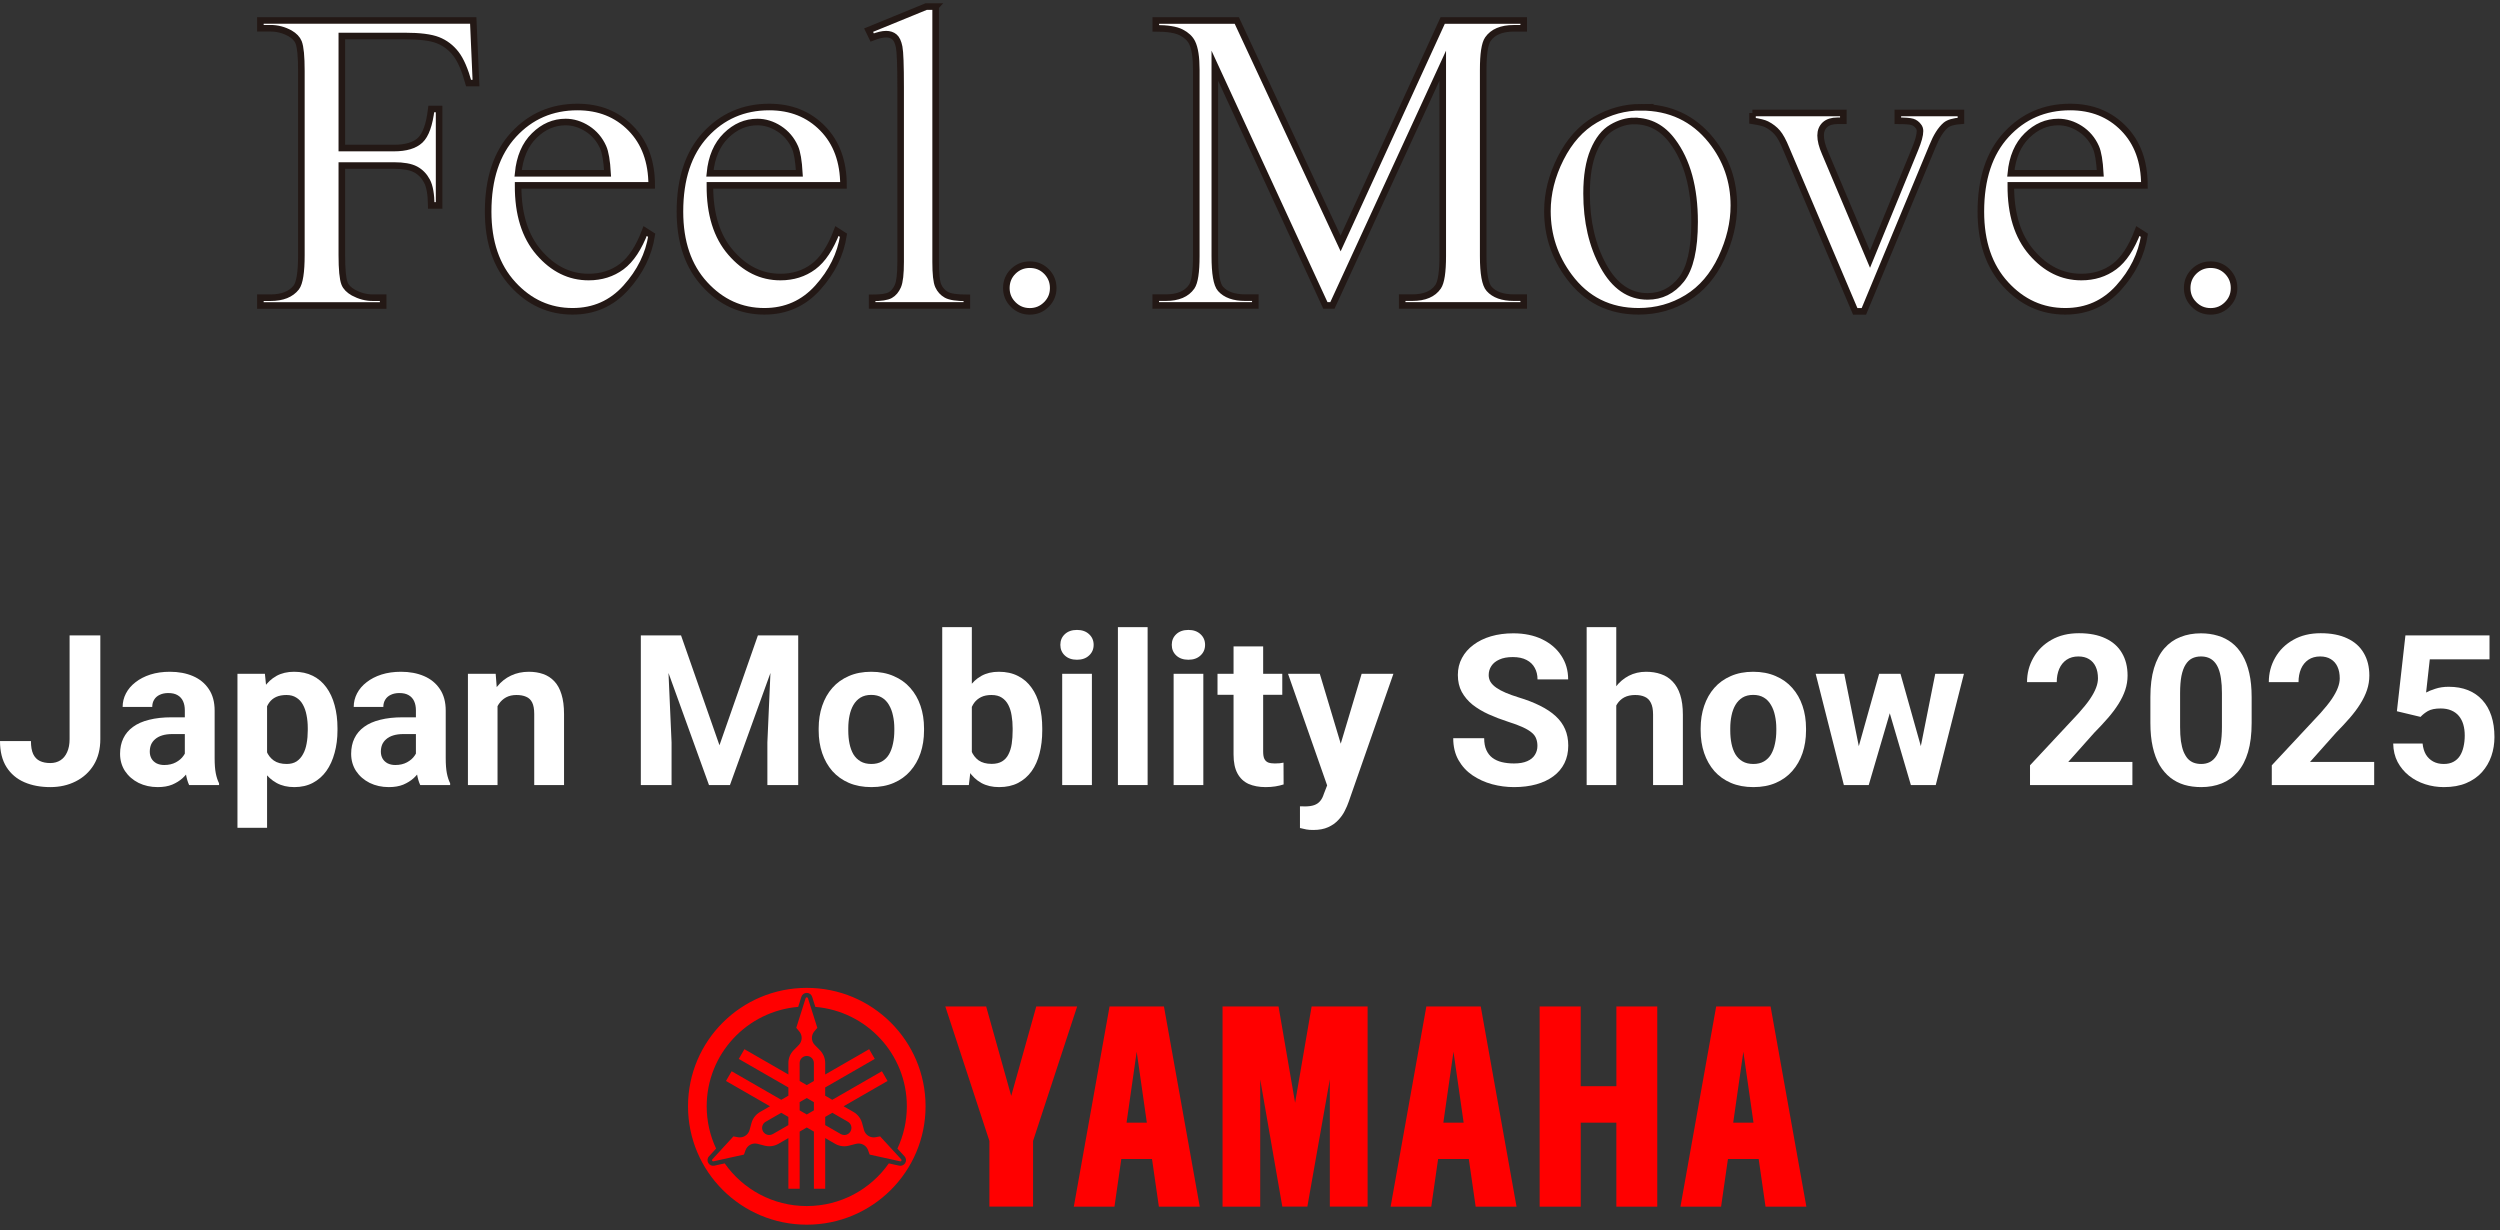
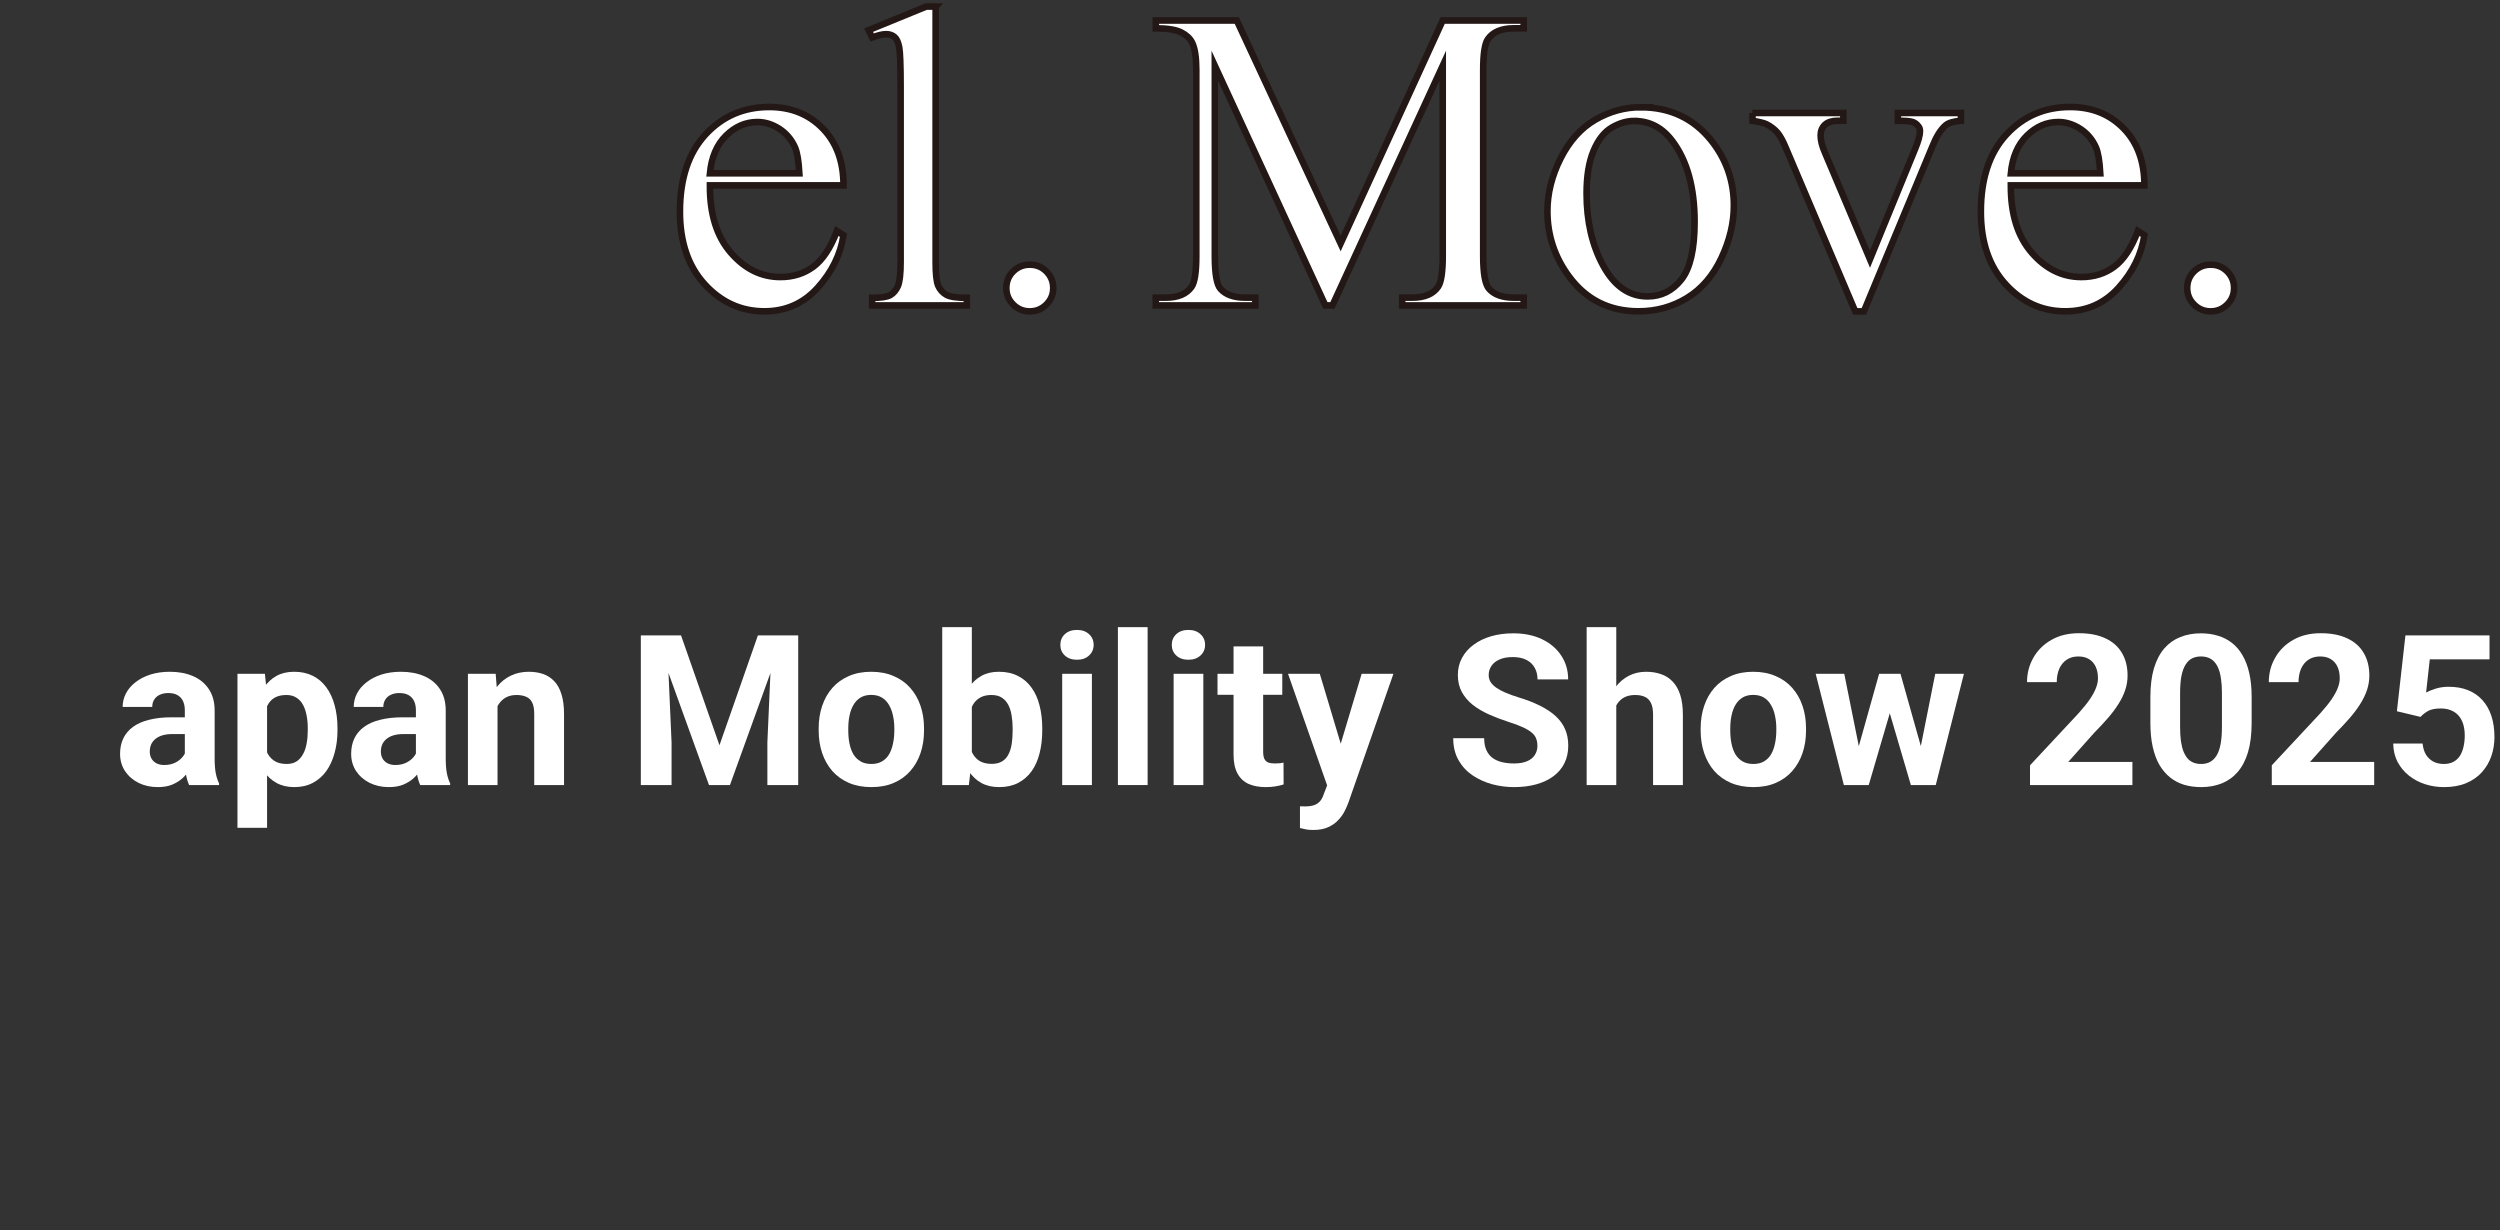
<svg xmlns="http://www.w3.org/2000/svg" width="380" height="187" fill="none">
  <rect width="100%" height="100%" fill="#333333" stroke="none" />
-   <path d="M51.958 5.481V22.504H59.881C61.695 22.504 63.025 22.103 63.871 21.31C64.716 20.509 65.275 18.931 65.554 16.568H66.744V31.228H65.554C65.529 29.544 65.316 28.309 64.897 27.524C64.478 26.739 63.904 26.142 63.165 25.75C62.426 25.358 61.334 25.161 59.881 25.161H51.958V38.767C51.958 40.958 52.098 42.405 52.377 43.108C52.59 43.64 53.042 44.098 53.724 44.482C54.668 44.989 55.645 45.251 56.671 45.251H58.239V46.436H39.578V45.251H41.121C42.919 45.251 44.225 44.727 45.038 43.689C45.547 43.01 45.809 41.367 45.809 38.767V10.779C45.809 8.588 45.67 7.14 45.391 6.437C45.177 5.906 44.742 5.448 44.077 5.064C43.157 4.557 42.172 4.295 41.13 4.295H39.578V3.11H71.933L72.351 12.627H71.227C70.668 10.607 70.028 9.119 69.289 8.171C68.55 7.222 67.639 6.535 66.564 6.11C65.48 5.685 63.813 5.473 61.547 5.473H51.958V5.481Z" fill="white" stroke="#231815" stroke-miterlimit="10" />
-   <path d="M78.755 28.186C78.73 32.528 79.789 35.938 81.932 38.407C84.067 40.876 86.579 42.111 89.469 42.111C91.39 42.111 93.064 41.587 94.485 40.533C95.905 39.478 97.096 37.671 98.064 35.12L99.058 35.758C98.606 38.677 97.301 41.334 95.141 43.73C92.982 46.125 90.281 47.319 87.03 47.319C83.5 47.319 80.479 45.954 77.967 43.215C75.455 40.475 74.198 36.804 74.198 32.176C74.198 27.173 75.487 23.272 78.065 20.468C80.643 17.672 83.878 16.265 87.769 16.265C91.061 16.265 93.762 17.345 95.88 19.503C97.999 21.662 99.058 24.556 99.058 28.178H78.755V28.186ZM78.755 26.339H92.35C92.243 24.466 92.022 23.142 91.677 22.381C91.143 21.188 90.347 20.255 89.288 19.569C88.229 18.89 87.121 18.547 85.971 18.547C84.198 18.547 82.605 19.233 81.21 20.607C79.806 21.981 78.993 23.894 78.755 26.339Z" fill="white" stroke="#231815" stroke-miterlimit="10" />
  <path d="M107.908 28.186C107.883 32.528 108.942 35.938 111.085 38.407C113.219 40.876 115.732 42.111 118.621 42.111C120.543 42.111 122.217 41.587 123.638 40.533C125.058 39.478 126.248 37.671 127.217 35.12L128.21 35.758C127.759 38.677 126.454 41.334 124.294 43.73C122.135 46.125 119.434 47.319 116.183 47.319C112.653 47.319 109.632 45.954 107.12 43.215C104.607 40.475 103.351 36.804 103.351 32.176C103.351 27.173 104.64 23.272 107.218 20.468C109.796 17.672 113.031 16.265 116.922 16.265C120.214 16.265 122.915 17.345 125.033 19.503C127.151 21.662 128.21 24.556 128.21 28.178H107.908V28.186ZM107.908 26.339H121.503C121.396 24.466 121.175 23.142 120.83 22.381C120.296 21.188 119.5 20.255 118.441 19.569C117.382 18.89 116.273 18.547 115.124 18.547C113.351 18.547 111.758 19.233 110.362 20.607C108.959 21.981 108.146 23.894 107.908 26.339Z" fill="white" stroke="#231815" stroke-miterlimit="10" />
  <path d="M142.216 1.008V39.813C142.216 41.645 142.348 42.855 142.618 43.452C142.889 44.049 143.3 44.498 143.85 44.809C144.408 45.12 145.443 45.275 146.961 45.275V46.428H132.562V45.275C133.908 45.275 134.827 45.136 135.32 44.858C135.813 44.58 136.198 44.122 136.478 43.484C136.757 42.847 136.896 41.62 136.896 39.813V13.24C136.896 9.937 136.822 7.909 136.675 7.157C136.527 6.405 136.281 5.881 135.952 5.611C135.624 5.333 135.197 5.194 134.688 5.194C134.13 5.194 133.424 5.366 132.57 5.701L132.028 4.581L140.779 1H142.224L142.216 1.008Z" fill="white" stroke="#231815" stroke-miterlimit="10" />
  <path d="M156.526 40.23C157.527 40.23 158.373 40.574 159.063 41.269C159.744 41.964 160.089 42.798 160.089 43.779C160.089 44.76 159.744 45.594 159.046 46.289C158.348 46.984 157.511 47.327 156.526 47.327C155.541 47.327 154.703 46.984 154.005 46.289C153.308 45.594 152.963 44.76 152.963 43.779C152.963 42.798 153.308 41.939 154.005 41.252C154.703 40.574 155.541 40.23 156.526 40.23Z" fill="white" stroke="#231815" stroke-miterlimit="10" />
  <path d="M201.458 46.428L184.652 9.986V38.922C184.652 41.587 184.94 43.247 185.514 43.901C186.302 44.793 187.559 45.242 189.266 45.242H190.81V46.428H175.671V45.242H177.214C179.053 45.242 180.359 44.686 181.13 43.583C181.598 42.904 181.836 41.35 181.836 38.922V10.624C181.836 8.71 181.623 7.32 181.196 6.47C180.892 5.857 180.342 5.333 179.546 4.925C178.749 4.516 177.452 4.303 175.679 4.303V3.118H187.994L203.773 37.009L219.289 3.118H231.604V4.303H230.093C228.23 4.303 226.916 4.859 226.152 5.963C225.685 6.642 225.446 8.195 225.446 10.624V38.922C225.446 41.587 225.75 43.247 226.341 43.901C227.129 44.793 228.386 45.242 230.093 45.242H231.604V46.428H213.132V45.242H214.675C216.539 45.242 217.836 44.686 218.591 43.583C219.059 42.904 219.297 41.35 219.297 38.922V9.986L202.525 46.428H201.466H201.458Z" fill="white" stroke="#231815" stroke-miterlimit="10" />
  <path d="M249.403 16.306C253.852 16.306 257.423 17.991 260.116 21.351C262.407 24.229 263.548 27.524 263.548 31.253C263.548 33.869 262.916 36.526 261.66 39.208C260.395 41.89 258.663 43.918 256.446 45.275C254.23 46.632 251.767 47.319 249.058 47.319C244.633 47.319 241.119 45.561 238.508 42.045C236.308 39.086 235.208 35.766 235.208 32.078C235.208 29.397 235.873 26.731 237.211 24.074C238.549 21.425 240.306 19.462 242.49 18.195C244.674 16.928 246.981 16.298 249.419 16.298L249.403 16.306ZM248.409 18.383C247.276 18.383 246.135 18.718 244.994 19.389C243.853 20.059 242.925 21.236 242.219 22.921C241.513 24.605 241.16 26.764 241.16 29.405C241.16 33.665 242.014 37.336 243.713 40.426C245.413 43.517 247.654 45.054 250.429 45.054C252.506 45.054 254.213 44.204 255.56 42.503C256.906 40.803 257.579 37.876 257.579 33.722C257.579 28.53 256.455 24.442 254.213 21.457C252.695 19.413 250.757 18.391 248.409 18.391V18.383Z" fill="white" stroke="#231815" stroke-miterlimit="10" />
  <path d="M266.364 17.173H280.189V18.358H279.294C278.457 18.358 277.825 18.563 277.389 18.963C276.954 19.372 276.733 19.912 276.733 20.591C276.733 21.335 276.954 22.218 277.406 23.24L284.236 39.404L291.1 22.635C291.592 21.441 291.839 20.542 291.839 19.92C291.839 19.626 291.756 19.381 291.584 19.184C291.346 18.865 291.05 18.645 290.689 18.53C290.328 18.416 289.589 18.358 288.473 18.358V17.173H298.062V18.358C296.953 18.44 296.182 18.669 295.755 19.029C295.008 19.667 294.334 20.73 293.735 22.226L283.309 47.327H281.995L271.511 22.635C271.043 21.482 270.592 20.656 270.165 20.157C269.738 19.659 269.188 19.233 268.531 18.898C268.17 18.71 267.447 18.522 266.38 18.358V17.173H266.364Z" fill="white" stroke="#231815" stroke-miterlimit="10" />
  <path d="M305.647 28.186C305.623 32.528 306.682 35.938 308.824 38.407C310.959 40.876 313.471 42.111 316.361 42.111C318.282 42.111 319.957 41.587 321.377 40.533C322.797 39.478 323.988 37.671 324.957 35.12L325.95 35.758C325.498 38.677 324.193 41.334 322.034 43.73C319.875 46.125 317.174 47.319 313.923 47.319C310.393 47.319 307.371 45.954 304.859 43.215C302.347 40.475 301.091 36.804 301.091 32.176C301.091 27.173 302.38 23.272 304.958 20.468C307.536 17.672 310.77 16.265 314.662 16.265C317.954 16.265 320.655 17.345 322.773 19.503C324.891 21.662 325.95 24.556 325.95 28.178H305.647V28.186ZM305.647 26.339H319.243C319.136 24.466 318.914 23.142 318.569 22.381C318.036 21.188 317.239 20.255 316.18 19.569C315.121 18.89 314.013 18.547 312.864 18.547C311.09 18.547 309.498 19.233 308.102 20.607C306.698 21.981 305.885 23.894 305.647 26.339Z" fill="white" stroke="#231815" stroke-miterlimit="10" />
  <path d="M336.015 40.23C337.017 40.23 337.862 40.574 338.552 41.269C339.233 41.964 339.578 42.798 339.578 43.779C339.578 44.76 339.233 45.594 338.536 46.289C337.838 46.984 337 47.327 336.015 47.327C335.03 47.327 334.193 46.984 333.495 46.289C332.797 45.594 332.452 44.76 332.452 43.779C332.452 42.798 332.797 41.939 333.495 41.252C334.193 40.574 335.03 40.23 336.015 40.23Z" fill="white" stroke="#231815" stroke-miterlimit="10" />
  <path d="M367.922 108.968L364.328 108.109L365.625 96.577H378.406V100.218H369.328L368.766 105.265C369.068 105.088 369.526 104.9 370.141 104.702C370.755 104.494 371.443 104.39 372.203 104.39C373.307 104.39 374.286 104.562 375.141 104.906C375.995 105.249 376.719 105.749 377.312 106.406C377.917 107.062 378.375 107.864 378.688 108.812C379 109.76 379.156 110.833 379.156 112.031C379.156 113.041 379 114.004 378.688 114.921C378.375 115.827 377.901 116.64 377.266 117.359C376.63 118.067 375.833 118.624 374.875 119.031C373.917 119.437 372.781 119.64 371.469 119.64C370.49 119.64 369.542 119.494 368.625 119.202C367.719 118.911 366.901 118.478 366.172 117.906C365.453 117.333 364.875 116.64 364.438 115.827C364.01 115.004 363.786 114.067 363.766 113.015H368.234C368.297 113.661 368.464 114.218 368.734 114.687C369.016 115.145 369.385 115.499 369.844 115.749C370.302 115.999 370.839 116.124 371.453 116.124C372.026 116.124 372.516 116.015 372.922 115.796C373.328 115.577 373.656 115.275 373.906 114.89C374.156 114.494 374.339 114.036 374.453 113.515C374.578 112.984 374.641 112.411 374.641 111.796C374.641 111.182 374.568 110.624 374.422 110.124C374.276 109.624 374.052 109.192 373.75 108.827C373.448 108.463 373.062 108.182 372.594 107.984C372.135 107.786 371.599 107.687 370.984 107.687C370.151 107.687 369.505 107.817 369.047 108.077C368.599 108.338 368.224 108.635 367.922 108.968Z" fill="white" />
  <path d="M360.875 115.812V119.327H345.312V116.327L352.672 108.437C353.411 107.614 353.995 106.89 354.422 106.265C354.849 105.629 355.156 105.062 355.344 104.562C355.542 104.051 355.641 103.567 355.641 103.109C355.641 102.421 355.526 101.833 355.297 101.343C355.068 100.843 354.729 100.458 354.281 100.187C353.844 99.916 353.302 99.781 352.656 99.781C351.969 99.781 351.375 99.947 350.875 100.281C350.385 100.614 350.01 101.077 349.75 101.671C349.5 102.265 349.375 102.937 349.375 103.687H344.859C344.859 102.333 345.182 101.093 345.828 99.968C346.474 98.833 347.385 97.932 348.562 97.265C349.74 96.588 351.135 96.249 352.75 96.249C354.344 96.249 355.688 96.51 356.781 97.031C357.885 97.541 358.719 98.281 359.281 99.249C359.854 100.208 360.141 101.353 360.141 102.687C360.141 103.437 360.021 104.171 359.781 104.89C359.542 105.598 359.198 106.307 358.75 107.015C358.312 107.713 357.781 108.421 357.156 109.14C356.531 109.859 355.839 110.603 355.078 111.374L351.125 115.812H360.875Z" fill="white" />
  <path d="M342.25 105.952V109.89C342.25 111.598 342.068 113.072 341.703 114.312C341.339 115.541 340.812 116.551 340.125 117.343C339.448 118.124 338.641 118.702 337.703 119.077C336.766 119.452 335.724 119.64 334.578 119.64C333.661 119.64 332.807 119.525 332.016 119.296C331.224 119.057 330.51 118.687 329.875 118.187C329.25 117.687 328.708 117.057 328.25 116.296C327.802 115.525 327.458 114.609 327.219 113.546C326.979 112.484 326.859 111.265 326.859 109.89V105.952C326.859 104.244 327.042 102.781 327.406 101.562C327.781 100.333 328.307 99.327 328.984 98.546C329.672 97.765 330.484 97.192 331.422 96.827C332.359 96.452 333.401 96.265 334.547 96.265C335.464 96.265 336.312 96.385 337.094 96.624C337.885 96.853 338.599 97.213 339.234 97.702C339.87 98.192 340.411 98.822 340.859 99.593C341.307 100.353 341.651 101.265 341.891 102.327C342.13 103.379 342.25 104.588 342.25 105.952ZM337.734 110.484V105.343C337.734 104.52 337.688 103.801 337.594 103.187C337.51 102.572 337.38 102.051 337.203 101.624C337.026 101.187 336.807 100.833 336.547 100.562C336.286 100.291 335.99 100.093 335.656 99.968C335.323 99.843 334.953 99.781 334.547 99.781C334.036 99.781 333.583 99.879 333.188 100.077C332.802 100.275 332.474 100.593 332.203 101.031C331.932 101.458 331.724 102.031 331.578 102.749C331.443 103.458 331.375 104.322 331.375 105.343V110.484C331.375 111.307 331.417 112.031 331.5 112.656C331.594 113.281 331.729 113.817 331.906 114.265C332.094 114.702 332.312 115.062 332.562 115.343C332.823 115.614 333.12 115.812 333.453 115.937C333.797 116.062 334.172 116.124 334.578 116.124C335.078 116.124 335.521 116.025 335.906 115.827C336.302 115.619 336.635 115.296 336.906 114.859C337.188 114.411 337.396 113.827 337.531 113.109C337.667 112.39 337.734 111.515 337.734 110.484Z" fill="white" />
  <path d="M324.125 115.812V119.327H308.562V116.327L315.922 108.437C316.661 107.614 317.245 106.89 317.672 106.265C318.099 105.629 318.406 105.062 318.594 104.562C318.792 104.051 318.891 103.567 318.891 103.109C318.891 102.421 318.776 101.833 318.547 101.343C318.318 100.843 317.979 100.458 317.531 100.187C317.094 99.916 316.552 99.781 315.906 99.781C315.219 99.781 314.625 99.947 314.125 100.281C313.635 100.614 313.26 101.077 313 101.671C312.75 102.265 312.625 102.937 312.625 103.687H308.109C308.109 102.333 308.432 101.093 309.078 99.968C309.724 98.833 310.635 97.932 311.812 97.265C312.99 96.588 314.385 96.249 316 96.249C317.594 96.249 318.938 96.51 320.031 97.031C321.135 97.541 321.969 98.281 322.531 99.249C323.104 100.208 323.391 101.353 323.391 102.687C323.391 103.437 323.271 104.171 323.031 104.89C322.792 105.598 322.448 106.307 322 107.015C321.562 107.713 321.031 108.421 320.406 109.14C319.781 109.859 319.089 110.603 318.328 111.374L314.375 115.812H324.125Z" fill="white" />
  <path d="M282.109 114.952L285.625 102.421H288.484L287.562 107.343L284.047 119.327H281.656L282.109 114.952ZM280.328 102.421L282.844 114.937L283.078 119.327H280.266L275.984 102.421H280.328ZM291.703 114.734L294.156 102.421H298.516L294.234 119.327H291.438L291.703 114.734ZM288.875 102.421L292.375 114.859L292.859 119.327H290.453L286.938 107.359L286.047 102.421H288.875Z" fill="white" />
  <path d="M258.5 111.046V110.718C258.5 109.478 258.677 108.338 259.031 107.296C259.385 106.244 259.901 105.333 260.578 104.562C261.255 103.791 262.089 103.192 263.078 102.765C264.068 102.327 265.203 102.109 266.484 102.109C267.766 102.109 268.906 102.327 269.906 102.765C270.906 103.192 271.745 103.791 272.422 104.562C273.109 105.333 273.63 106.244 273.984 107.296C274.339 108.338 274.516 109.478 274.516 110.718V111.046C274.516 112.275 274.339 113.416 273.984 114.468C273.63 115.51 273.109 116.421 272.422 117.202C271.745 117.973 270.911 118.572 269.922 118.999C268.932 119.426 267.797 119.64 266.516 119.64C265.234 119.64 264.094 119.426 263.094 118.999C262.104 118.572 261.266 117.973 260.578 117.202C259.901 116.421 259.385 115.51 259.031 114.468C258.677 113.416 258.5 112.275 258.5 111.046ZM263 110.718V111.046C263 111.754 263.062 112.416 263.188 113.031C263.312 113.645 263.51 114.187 263.781 114.656C264.062 115.114 264.427 115.473 264.875 115.734C265.323 115.994 265.87 116.124 266.516 116.124C267.141 116.124 267.677 115.994 268.125 115.734C268.573 115.473 268.932 115.114 269.203 114.656C269.474 114.187 269.672 113.645 269.797 113.031C269.932 112.416 270 111.754 270 111.046V110.718C270 110.031 269.932 109.385 269.797 108.781C269.672 108.166 269.469 107.624 269.188 107.156C268.917 106.676 268.557 106.301 268.109 106.031C267.661 105.76 267.12 105.624 266.484 105.624C265.849 105.624 265.307 105.76 264.859 106.031C264.422 106.301 264.062 106.676 263.781 107.156C263.51 107.624 263.312 108.166 263.188 108.781C263.062 109.385 263 110.031 263 110.718Z" fill="white" />
  <path d="M245.672 95.327V119.327H241.172V95.327H245.672ZM245.031 110.281H243.797C243.807 109.103 243.964 108.02 244.266 107.031C244.568 106.031 245 105.166 245.562 104.437C246.125 103.697 246.797 103.124 247.578 102.718C248.37 102.312 249.245 102.109 250.203 102.109C251.036 102.109 251.792 102.228 252.469 102.468C253.156 102.697 253.745 103.072 254.234 103.593C254.734 104.103 255.12 104.775 255.391 105.609C255.661 106.442 255.797 107.452 255.797 108.64V119.327H251.266V108.609C251.266 107.859 251.156 107.27 250.938 106.843C250.729 106.406 250.422 106.098 250.016 105.921C249.62 105.734 249.13 105.64 248.547 105.64C247.901 105.64 247.349 105.76 246.891 105.999C246.443 106.239 246.083 106.572 245.812 106.999C245.542 107.416 245.344 107.906 245.219 108.468C245.094 109.031 245.031 109.635 245.031 110.281Z" fill="white" />
  <path d="M233.688 113.374C233.688 112.968 233.625 112.603 233.5 112.281C233.385 111.947 233.167 111.645 232.844 111.374C232.521 111.093 232.068 110.817 231.484 110.546C230.901 110.275 230.146 109.994 229.219 109.702C228.188 109.369 227.208 108.994 226.281 108.577C225.365 108.161 224.552 107.676 223.844 107.124C223.146 106.562 222.594 105.911 222.188 105.171C221.792 104.432 221.594 103.572 221.594 102.593C221.594 101.645 221.802 100.786 222.219 100.015C222.635 99.234 223.219 98.567 223.969 98.015C224.719 97.452 225.604 97.02 226.625 96.718C227.656 96.416 228.786 96.265 230.016 96.265C231.693 96.265 233.156 96.567 234.406 97.171C235.656 97.775 236.625 98.603 237.312 99.656C238.01 100.708 238.359 101.911 238.359 103.265H233.703C233.703 102.598 233.562 102.015 233.281 101.515C233.01 101.004 232.594 100.603 232.031 100.312C231.479 100.02 230.781 99.874 229.938 99.874C229.125 99.874 228.448 99.999 227.906 100.249C227.365 100.489 226.958 100.817 226.688 101.234C226.417 101.64 226.281 102.098 226.281 102.609C226.281 102.994 226.375 103.343 226.562 103.656C226.76 103.968 227.052 104.26 227.438 104.531C227.823 104.801 228.297 105.057 228.859 105.296C229.422 105.536 230.073 105.77 230.812 105.999C232.052 106.374 233.141 106.796 234.078 107.265C235.026 107.734 235.818 108.26 236.453 108.843C237.089 109.426 237.568 110.088 237.891 110.827C238.214 111.567 238.375 112.406 238.375 113.343C238.375 114.333 238.182 115.218 237.797 115.999C237.411 116.781 236.854 117.442 236.125 117.984C235.396 118.525 234.526 118.937 233.516 119.218C232.505 119.499 231.375 119.64 230.125 119.64C229 119.64 227.891 119.494 226.797 119.202C225.703 118.9 224.708 118.447 223.812 117.843C222.927 117.239 222.219 116.468 221.688 115.531C221.156 114.593 220.891 113.484 220.891 112.202H225.594C225.594 112.911 225.703 113.51 225.922 113.999C226.141 114.489 226.448 114.885 226.844 115.187C227.25 115.489 227.729 115.708 228.281 115.843C228.844 115.978 229.458 116.046 230.125 116.046C230.938 116.046 231.604 115.932 232.125 115.702C232.656 115.473 233.047 115.156 233.297 114.749C233.557 114.343 233.688 113.885 233.688 113.374Z" fill="white" />
  <path d="M202.484 117.421L206.969 102.421H211.797L205 121.874C204.854 122.301 204.656 122.76 204.406 123.249C204.167 123.739 203.839 124.202 203.422 124.64C203.016 125.088 202.5 125.452 201.875 125.734C201.26 126.015 200.505 126.156 199.609 126.156C199.182 126.156 198.833 126.129 198.562 126.077C198.292 126.025 197.969 125.952 197.594 125.859V122.562C197.708 122.562 197.828 122.562 197.953 122.562C198.078 122.572 198.198 122.577 198.312 122.577C198.906 122.577 199.391 122.51 199.766 122.374C200.141 122.239 200.443 122.031 200.672 121.749C200.901 121.478 201.083 121.124 201.219 120.687L202.484 117.421ZM200.609 102.421L204.281 114.671L204.922 119.437L201.859 119.765L195.781 102.421H200.609Z" fill="white" />
  <path d="M194.906 102.421V105.609H185.062V102.421H194.906ZM187.5 98.249H192V114.234C192 114.723 192.062 115.098 192.188 115.359C192.323 115.619 192.521 115.801 192.781 115.906C193.042 115.999 193.37 116.046 193.766 116.046C194.047 116.046 194.297 116.036 194.516 116.015C194.745 115.984 194.938 115.952 195.094 115.921L195.109 119.234C194.724 119.359 194.307 119.458 193.859 119.531C193.411 119.603 192.917 119.64 192.375 119.64C191.385 119.64 190.521 119.478 189.781 119.156C189.052 118.822 188.49 118.291 188.094 117.562C187.698 116.833 187.5 115.874 187.5 114.687V98.249Z" fill="white" />
  <path d="M182.906 102.421V119.327H178.391V102.421H182.906ZM178.109 98.015C178.109 97.359 178.339 96.817 178.797 96.39C179.255 95.963 179.87 95.749 180.641 95.749C181.401 95.749 182.01 95.963 182.469 96.39C182.938 96.817 183.172 97.359 183.172 98.015C183.172 98.671 182.938 99.213 182.469 99.64C182.01 100.067 181.401 100.281 180.641 100.281C179.87 100.281 179.255 100.067 178.797 99.64C178.339 99.213 178.109 98.671 178.109 98.015Z" fill="white" />
  <path d="M174.438 95.327V119.327H169.922V95.327H174.438Z" fill="white" />
  <path d="M165.969 102.421V119.327H161.453V102.421H165.969ZM161.172 98.015C161.172 97.359 161.401 96.817 161.859 96.39C162.318 95.963 162.932 95.749 163.703 95.749C164.464 95.749 165.073 95.963 165.531 96.39C166 96.817 166.234 97.359 166.234 98.015C166.234 98.671 166 99.213 165.531 99.64C165.073 100.067 164.464 100.281 163.703 100.281C162.932 100.281 162.318 100.067 161.859 99.64C161.401 99.213 161.172 98.671 161.172 98.015Z" fill="white" />
  <path d="M143.219 95.327H147.719V115.452L147.266 119.327H143.219V95.327ZM158.422 110.702V111.031C158.422 112.291 158.286 113.447 158.016 114.499C157.755 115.551 157.349 116.463 156.797 117.234C156.245 117.994 155.557 118.588 154.734 119.015C153.922 119.432 152.964 119.64 151.859 119.64C150.828 119.64 149.932 119.432 149.172 119.015C148.422 118.598 147.792 118.01 147.281 117.249C146.771 116.489 146.359 115.598 146.047 114.577C145.734 113.557 145.5 112.442 145.344 111.234V110.515C145.5 109.307 145.734 108.192 146.047 107.171C146.359 106.15 146.771 105.26 147.281 104.499C147.792 103.739 148.422 103.15 149.172 102.734C149.922 102.317 150.807 102.109 151.828 102.109C152.943 102.109 153.911 102.322 154.734 102.749C155.568 103.166 156.255 103.76 156.797 104.531C157.349 105.291 157.755 106.197 158.016 107.249C158.286 108.291 158.422 109.442 158.422 110.702ZM153.922 111.031V110.702C153.922 110.015 153.87 109.369 153.766 108.765C153.672 108.15 153.505 107.614 153.266 107.156C153.026 106.687 152.698 106.317 152.281 106.046C151.875 105.775 151.349 105.64 150.703 105.64C150.089 105.64 149.568 105.744 149.141 105.952C148.714 106.161 148.359 106.452 148.078 106.827C147.807 107.202 147.604 107.65 147.469 108.171C147.333 108.682 147.25 109.244 147.219 109.859V111.906C147.25 112.728 147.385 113.458 147.625 114.093C147.875 114.718 148.25 115.213 148.75 115.577C149.26 115.932 149.922 116.109 150.734 116.109C151.37 116.109 151.896 115.984 152.312 115.734C152.729 115.484 153.052 115.129 153.281 114.671C153.521 114.213 153.688 113.676 153.781 113.062C153.875 112.437 153.922 111.76 153.922 111.031Z" fill="white" />
  <path d="M124.438 111.046V110.718C124.438 109.478 124.615 108.338 124.969 107.296C125.323 106.244 125.839 105.333 126.516 104.562C127.193 103.791 128.026 103.192 129.016 102.765C130.005 102.327 131.141 102.109 132.422 102.109C133.703 102.109 134.844 102.327 135.844 102.765C136.844 103.192 137.682 103.791 138.359 104.562C139.047 105.333 139.568 106.244 139.922 107.296C140.276 108.338 140.453 109.478 140.453 110.718V111.046C140.453 112.275 140.276 113.416 139.922 114.468C139.568 115.51 139.047 116.421 138.359 117.202C137.682 117.973 136.849 118.572 135.859 118.999C134.87 119.426 133.734 119.64 132.453 119.64C131.172 119.64 130.031 119.426 129.031 118.999C128.042 118.572 127.203 117.973 126.516 117.202C125.839 116.421 125.323 115.51 124.969 114.468C124.615 113.416 124.438 112.275 124.438 111.046ZM128.938 110.718V111.046C128.938 111.754 129 112.416 129.125 113.031C129.25 113.645 129.448 114.187 129.719 114.656C130 115.114 130.365 115.473 130.812 115.734C131.26 115.994 131.807 116.124 132.453 116.124C133.078 116.124 133.615 115.994 134.062 115.734C134.51 115.473 134.87 115.114 135.141 114.656C135.411 114.187 135.609 113.645 135.734 113.031C135.87 112.416 135.938 111.754 135.938 111.046V110.718C135.938 110.031 135.87 109.385 135.734 108.781C135.609 108.166 135.406 107.624 135.125 107.156C134.854 106.676 134.495 106.301 134.047 106.031C133.599 105.76 133.057 105.624 132.422 105.624C131.786 105.624 131.245 105.76 130.797 106.031C130.359 106.301 130 106.676 129.719 107.156C129.448 107.624 129.25 108.166 129.125 108.781C129 109.385 128.938 110.031 128.938 110.718Z" fill="white" />
  <path d="M99.547 96.577H103.516L109.359 113.281L115.203 96.577H119.172L110.953 119.327H107.766L99.547 96.577ZM97.406 96.577H101.359L102.078 112.859V119.327H97.406V96.577ZM117.359 96.577H121.328V119.327H116.641V112.859L117.359 96.577Z" fill="white" />
  <path d="M75.625 106.031V119.327H71.125V102.421H75.344L75.625 106.031ZM74.969 110.281H73.75C73.75 109.031 73.912 107.906 74.234 106.906C74.557 105.895 75.01 105.036 75.594 104.327C76.177 103.609 76.87 103.062 77.672 102.687C78.484 102.301 79.391 102.109 80.391 102.109C81.182 102.109 81.906 102.223 82.562 102.452C83.219 102.682 83.781 103.046 84.25 103.546C84.729 104.046 85.094 104.708 85.344 105.531C85.604 106.353 85.734 107.359 85.734 108.546V119.327H81.203V108.531C81.203 107.781 81.099 107.197 80.891 106.781C80.682 106.364 80.375 106.072 79.969 105.906C79.573 105.728 79.083 105.64 78.5 105.64C77.896 105.64 77.37 105.76 76.922 105.999C76.484 106.239 76.12 106.572 75.828 106.999C75.547 107.416 75.333 107.906 75.188 108.468C75.042 109.031 74.969 109.635 74.969 110.281Z" fill="white" />
  <path d="M63.219 115.515V107.984C63.219 107.442 63.13 106.978 62.953 106.593C62.776 106.197 62.5 105.89 62.125 105.671C61.76 105.452 61.286 105.343 60.703 105.343C60.203 105.343 59.771 105.432 59.406 105.609C59.042 105.775 58.76 106.02 58.562 106.343C58.365 106.656 58.266 107.025 58.266 107.452H53.766C53.766 106.734 53.932 106.051 54.266 105.406C54.599 104.76 55.083 104.192 55.719 103.702C56.354 103.202 57.109 102.812 57.984 102.531C58.87 102.249 59.859 102.109 60.953 102.109C62.266 102.109 63.432 102.327 64.453 102.765C65.474 103.202 66.276 103.859 66.859 104.734C67.453 105.609 67.75 106.702 67.75 108.015V115.249C67.75 116.176 67.807 116.937 67.922 117.531C68.037 118.114 68.203 118.624 68.422 119.062V119.327H63.875C63.656 118.869 63.49 118.296 63.375 117.609C63.271 116.911 63.219 116.213 63.219 115.515ZM63.812 109.031L63.844 111.577H61.328C60.734 111.577 60.219 111.645 59.781 111.781C59.344 111.916 58.984 112.109 58.703 112.359C58.422 112.598 58.214 112.879 58.078 113.202C57.953 113.525 57.891 113.879 57.891 114.265C57.891 114.65 57.979 114.999 58.156 115.312C58.333 115.614 58.589 115.853 58.922 116.031C59.255 116.197 59.646 116.281 60.094 116.281C60.771 116.281 61.359 116.145 61.859 115.874C62.359 115.603 62.745 115.27 63.016 114.874C63.297 114.478 63.443 114.103 63.453 113.749L64.641 115.656C64.474 116.083 64.245 116.525 63.953 116.984C63.672 117.442 63.312 117.874 62.875 118.281C62.438 118.676 61.911 119.004 61.297 119.265C60.682 119.515 59.953 119.64 59.109 119.64C58.036 119.64 57.062 119.426 56.188 118.999C55.323 118.562 54.635 117.963 54.125 117.202C53.625 116.432 53.375 115.557 53.375 114.577C53.375 113.692 53.542 112.906 53.875 112.218C54.208 111.531 54.698 110.952 55.344 110.484C56 110.004 56.818 109.645 57.797 109.406C58.776 109.156 59.911 109.031 61.203 109.031H63.812Z" fill="white" />
  <path d="M40.594 105.671V125.827H36.094V102.421H40.266L40.594 105.671ZM51.297 110.687V111.015C51.297 112.244 51.151 113.385 50.859 114.437C50.578 115.489 50.161 116.406 49.609 117.187C49.057 117.958 48.37 118.562 47.547 118.999C46.734 119.426 45.797 119.64 44.734 119.64C43.703 119.64 42.807 119.432 42.047 119.015C41.286 118.598 40.646 118.015 40.125 117.265C39.615 116.504 39.203 115.624 38.891 114.624C38.578 113.624 38.339 112.551 38.172 111.406V110.546C38.339 109.317 38.578 108.192 38.891 107.171C39.203 106.14 39.615 105.249 40.125 104.499C40.646 103.739 41.281 103.15 42.031 102.734C42.792 102.317 43.682 102.109 44.703 102.109C45.776 102.109 46.719 102.312 47.531 102.718C48.354 103.124 49.042 103.708 49.594 104.468C50.156 105.228 50.578 106.135 50.859 107.187C51.151 108.239 51.297 109.406 51.297 110.687ZM46.781 111.015V110.687C46.781 109.968 46.719 109.307 46.594 108.702C46.479 108.088 46.292 107.551 46.031 107.093C45.781 106.635 45.448 106.281 45.031 106.031C44.625 105.77 44.13 105.64 43.547 105.64C42.932 105.64 42.406 105.739 41.969 105.937C41.542 106.135 41.193 106.421 40.922 106.796C40.651 107.171 40.448 107.619 40.312 108.14C40.177 108.661 40.094 109.249 40.062 109.906V112.077C40.115 112.848 40.26 113.541 40.5 114.156C40.74 114.76 41.109 115.239 41.609 115.593C42.109 115.947 42.766 116.124 43.578 116.124C44.172 116.124 44.672 115.994 45.078 115.734C45.484 115.463 45.812 115.093 46.062 114.624C46.323 114.156 46.505 113.614 46.609 112.999C46.724 112.385 46.781 111.723 46.781 111.015Z" fill="white" />
  <path d="M28.094 115.515V107.984C28.094 107.442 28.005 106.978 27.828 106.593C27.651 106.197 27.375 105.89 27 105.671C26.635 105.452 26.162 105.343 25.578 105.343C25.078 105.343 24.646 105.432 24.281 105.609C23.917 105.775 23.635 106.02 23.438 106.343C23.24 106.656 23.141 107.025 23.141 107.452H18.641C18.641 106.734 18.807 106.051 19.141 105.406C19.474 104.76 19.958 104.192 20.594 103.702C21.229 103.202 21.984 102.812 22.859 102.531C23.745 102.249 24.734 102.109 25.828 102.109C27.141 102.109 28.307 102.327 29.328 102.765C30.349 103.202 31.151 103.859 31.734 104.734C32.328 105.609 32.625 106.702 32.625 108.015V115.249C32.625 116.176 32.682 116.937 32.797 117.531C32.911 118.114 33.078 118.624 33.297 119.062V119.327H28.75C28.531 118.869 28.365 118.296 28.25 117.609C28.146 116.911 28.094 116.213 28.094 115.515ZM28.688 109.031L28.719 111.577H26.203C25.609 111.577 25.094 111.645 24.656 111.781C24.219 111.916 23.859 112.109 23.578 112.359C23.297 112.598 23.088 112.879 22.953 113.202C22.828 113.525 22.766 113.879 22.766 114.265C22.766 114.65 22.854 114.999 23.031 115.312C23.208 115.614 23.463 115.853 23.797 116.031C24.13 116.197 24.521 116.281 24.969 116.281C25.646 116.281 26.234 116.145 26.734 115.874C27.234 115.603 27.62 115.27 27.891 114.874C28.172 114.478 28.318 114.103 28.328 113.749L29.516 115.656C29.349 116.083 29.12 116.525 28.828 116.984C28.547 117.442 28.188 117.874 27.75 118.281C27.312 118.676 26.787 119.004 26.172 119.265C25.557 119.515 24.828 119.64 23.984 119.64C22.912 119.64 21.938 119.426 21.062 118.999C20.198 118.562 19.51 117.963 19 117.202C18.5 116.432 18.25 115.557 18.25 114.577C18.25 113.692 18.417 112.906 18.75 112.218C19.083 111.531 19.573 110.952 20.219 110.484C20.875 110.004 21.693 109.645 22.672 109.406C23.651 109.156 24.787 109.031 26.078 109.031H28.688Z" fill="white" />
-   <path d="M10.578 112.343V96.577H15.25V112.343C15.25 113.864 14.917 115.171 14.25 116.265C13.583 117.348 12.672 118.182 11.516 118.765C10.37 119.348 9.078 119.64 7.641 119.64C6.151 119.64 4.833 119.39 3.688 118.89C2.542 118.39 1.641 117.624 0.984 116.593C0.328 115.551 0 114.234 0 112.64H4.703C4.703 113.473 4.818 114.135 5.047 114.624C5.286 115.114 5.625 115.463 6.062 115.671C6.5 115.879 7.026 115.984 7.641 115.984C8.234 115.984 8.75 115.843 9.188 115.562C9.625 115.281 9.964 114.869 10.203 114.327C10.453 113.786 10.578 113.124 10.578 112.343Z" fill="white" />
  <g clip-path="url(#a)">
    <path d="M240.267 152.986V165.105H245.689V152.986H251.903V183.411H245.685V170.648H240.272V183.411H234.026V152.986H240.272H240.267ZM185.828 152.986V183.411H191.55V164.067L194.912 183.407H198.719L202.135 164.062V183.407H207.875V152.986H199.365L196.854 167.614L194.338 152.986H185.832H185.828ZM143.688 152.986L150.388 173.424V183.407H157.025V173.424L163.725 152.986H157.512L153.704 166.579L149.897 152.986H143.684H143.688ZM182.362 183.411H176.148L175.106 176.168H170.439L169.398 183.411H163.22L168.652 152.986H176.921L182.362 183.411ZM171.231 170.643H174.319L172.777 159.862L171.235 170.643H171.231ZM230.514 183.411H224.301L223.259 176.168H218.592L217.551 183.411H211.373L216.805 152.986H225.074L230.514 183.411ZM219.384 170.643H222.472L220.93 159.862L219.388 170.643H219.384ZM274.574 183.411H268.36L267.318 176.168H262.647L261.605 183.411H255.428L260.859 152.986H269.129L274.569 183.411H274.574ZM263.443 170.643H266.531L264.989 159.862L263.447 170.643H263.443ZM122.628 150.156C112.661 150.156 104.578 158.215 104.578 168.153C104.578 178.091 112.661 186.151 122.632 186.151C132.603 186.151 140.686 178.091 140.686 168.149C140.686 158.206 132.598 150.156 122.628 150.156ZM137.597 176.771C137.411 177.098 137.038 177.261 136.669 177.179L135.1 176.835C132.353 180.758 127.79 183.321 122.628 183.321C117.465 183.321 112.907 180.753 110.155 176.835L108.586 177.179C108.217 177.261 107.844 177.098 107.658 176.771C107.471 176.445 107.512 176.041 107.767 175.764L108.849 174.585C107.931 172.63 107.417 170.453 107.417 168.153C107.417 160.216 113.535 153.702 121.327 153.045L121.809 151.516C121.922 151.158 122.25 150.918 122.628 150.918C123.005 150.918 123.333 151.158 123.446 151.516L123.928 153.045C131.72 153.702 137.839 160.216 137.839 168.153C137.839 170.453 137.324 172.635 136.406 174.585L137.488 175.764C137.743 176.041 137.788 176.445 137.597 176.771ZM136.815 176.522C136.892 176.54 136.97 176.504 137.011 176.435C137.052 176.367 137.042 176.281 136.988 176.222L133.781 172.734L133.071 172.861C132.73 172.92 132.362 172.866 132.039 172.68C131.675 172.471 131.429 172.136 131.325 171.759L131.034 170.698C130.847 170.017 130.397 169.405 129.737 169.024L128.227 168.153L134.909 164.307L134.049 162.828L126.508 167.169L125.425 166.543V165.296L132.967 160.955L132.112 159.476L125.43 163.323V161.586C125.43 160.824 125.12 160.13 124.624 159.626L123.851 158.841C123.578 158.565 123.41 158.184 123.41 157.766C123.41 157.39 123.546 157.05 123.769 156.782L124.233 156.233L122.805 151.72C122.782 151.648 122.709 151.593 122.632 151.593C122.555 151.593 122.482 151.643 122.459 151.72L121.031 156.233L121.495 156.782C121.718 157.05 121.854 157.39 121.854 157.766C121.854 158.184 121.686 158.565 121.413 158.841L120.64 159.626C120.139 160.13 119.835 160.824 119.835 161.586V163.323L113.152 159.476L112.293 160.955L119.835 165.296V166.543L118.752 167.169L111.21 162.828L110.35 164.307L117.033 168.153L115.522 169.024C114.858 169.405 114.412 170.017 114.226 170.698L113.935 171.759C113.83 172.136 113.585 172.467 113.221 172.68C112.893 172.866 112.529 172.92 112.188 172.861L111.479 172.734L108.272 176.222C108.217 176.281 108.208 176.367 108.249 176.435C108.29 176.504 108.367 176.54 108.445 176.522L113.08 175.497L113.325 174.821C113.444 174.494 113.676 174.208 113.999 174.018C114.362 173.809 114.776 173.764 115.154 173.864L116.218 174.14C116.905 174.317 117.66 174.24 118.324 173.859L119.835 172.988V180.685H121.549V172.004L122.632 171.378L123.715 172.004V180.685H125.43V172.988L126.94 173.859C127.604 174.24 128.359 174.322 129.046 174.14L130.115 173.864C130.492 173.764 130.906 173.809 131.27 174.018C131.598 174.204 131.825 174.494 131.943 174.821L132.189 175.497L136.824 176.522H136.815ZM122.628 169.401L121.545 168.775V167.527L122.628 166.901L123.71 167.527V168.775L122.628 169.401ZM121.545 161.586C121.545 160.987 122.032 160.506 122.628 160.506C123.223 160.506 123.71 160.991 123.71 161.586V164.311L122.628 164.937L121.545 164.311V161.586ZM117.465 172.376C116.946 172.675 116.287 172.498 115.986 171.981C115.686 171.464 115.864 170.802 116.382 170.507L118.747 169.147L119.83 169.773V171.02L117.465 172.381V172.376ZM129.273 171.981C128.973 172.498 128.313 172.675 127.795 172.376L125.43 171.015V169.768L126.512 169.142L128.877 170.503C129.396 170.802 129.573 171.46 129.273 171.977V171.981Z" fill="#FF0000" />
  </g>
  <defs>
    <clipPath id="a">
-       <rect width="170" height="36" fill="white" transform="translate(104.578 150.156)" />
-     </clipPath>
+       </clipPath>
  </defs>
</svg>